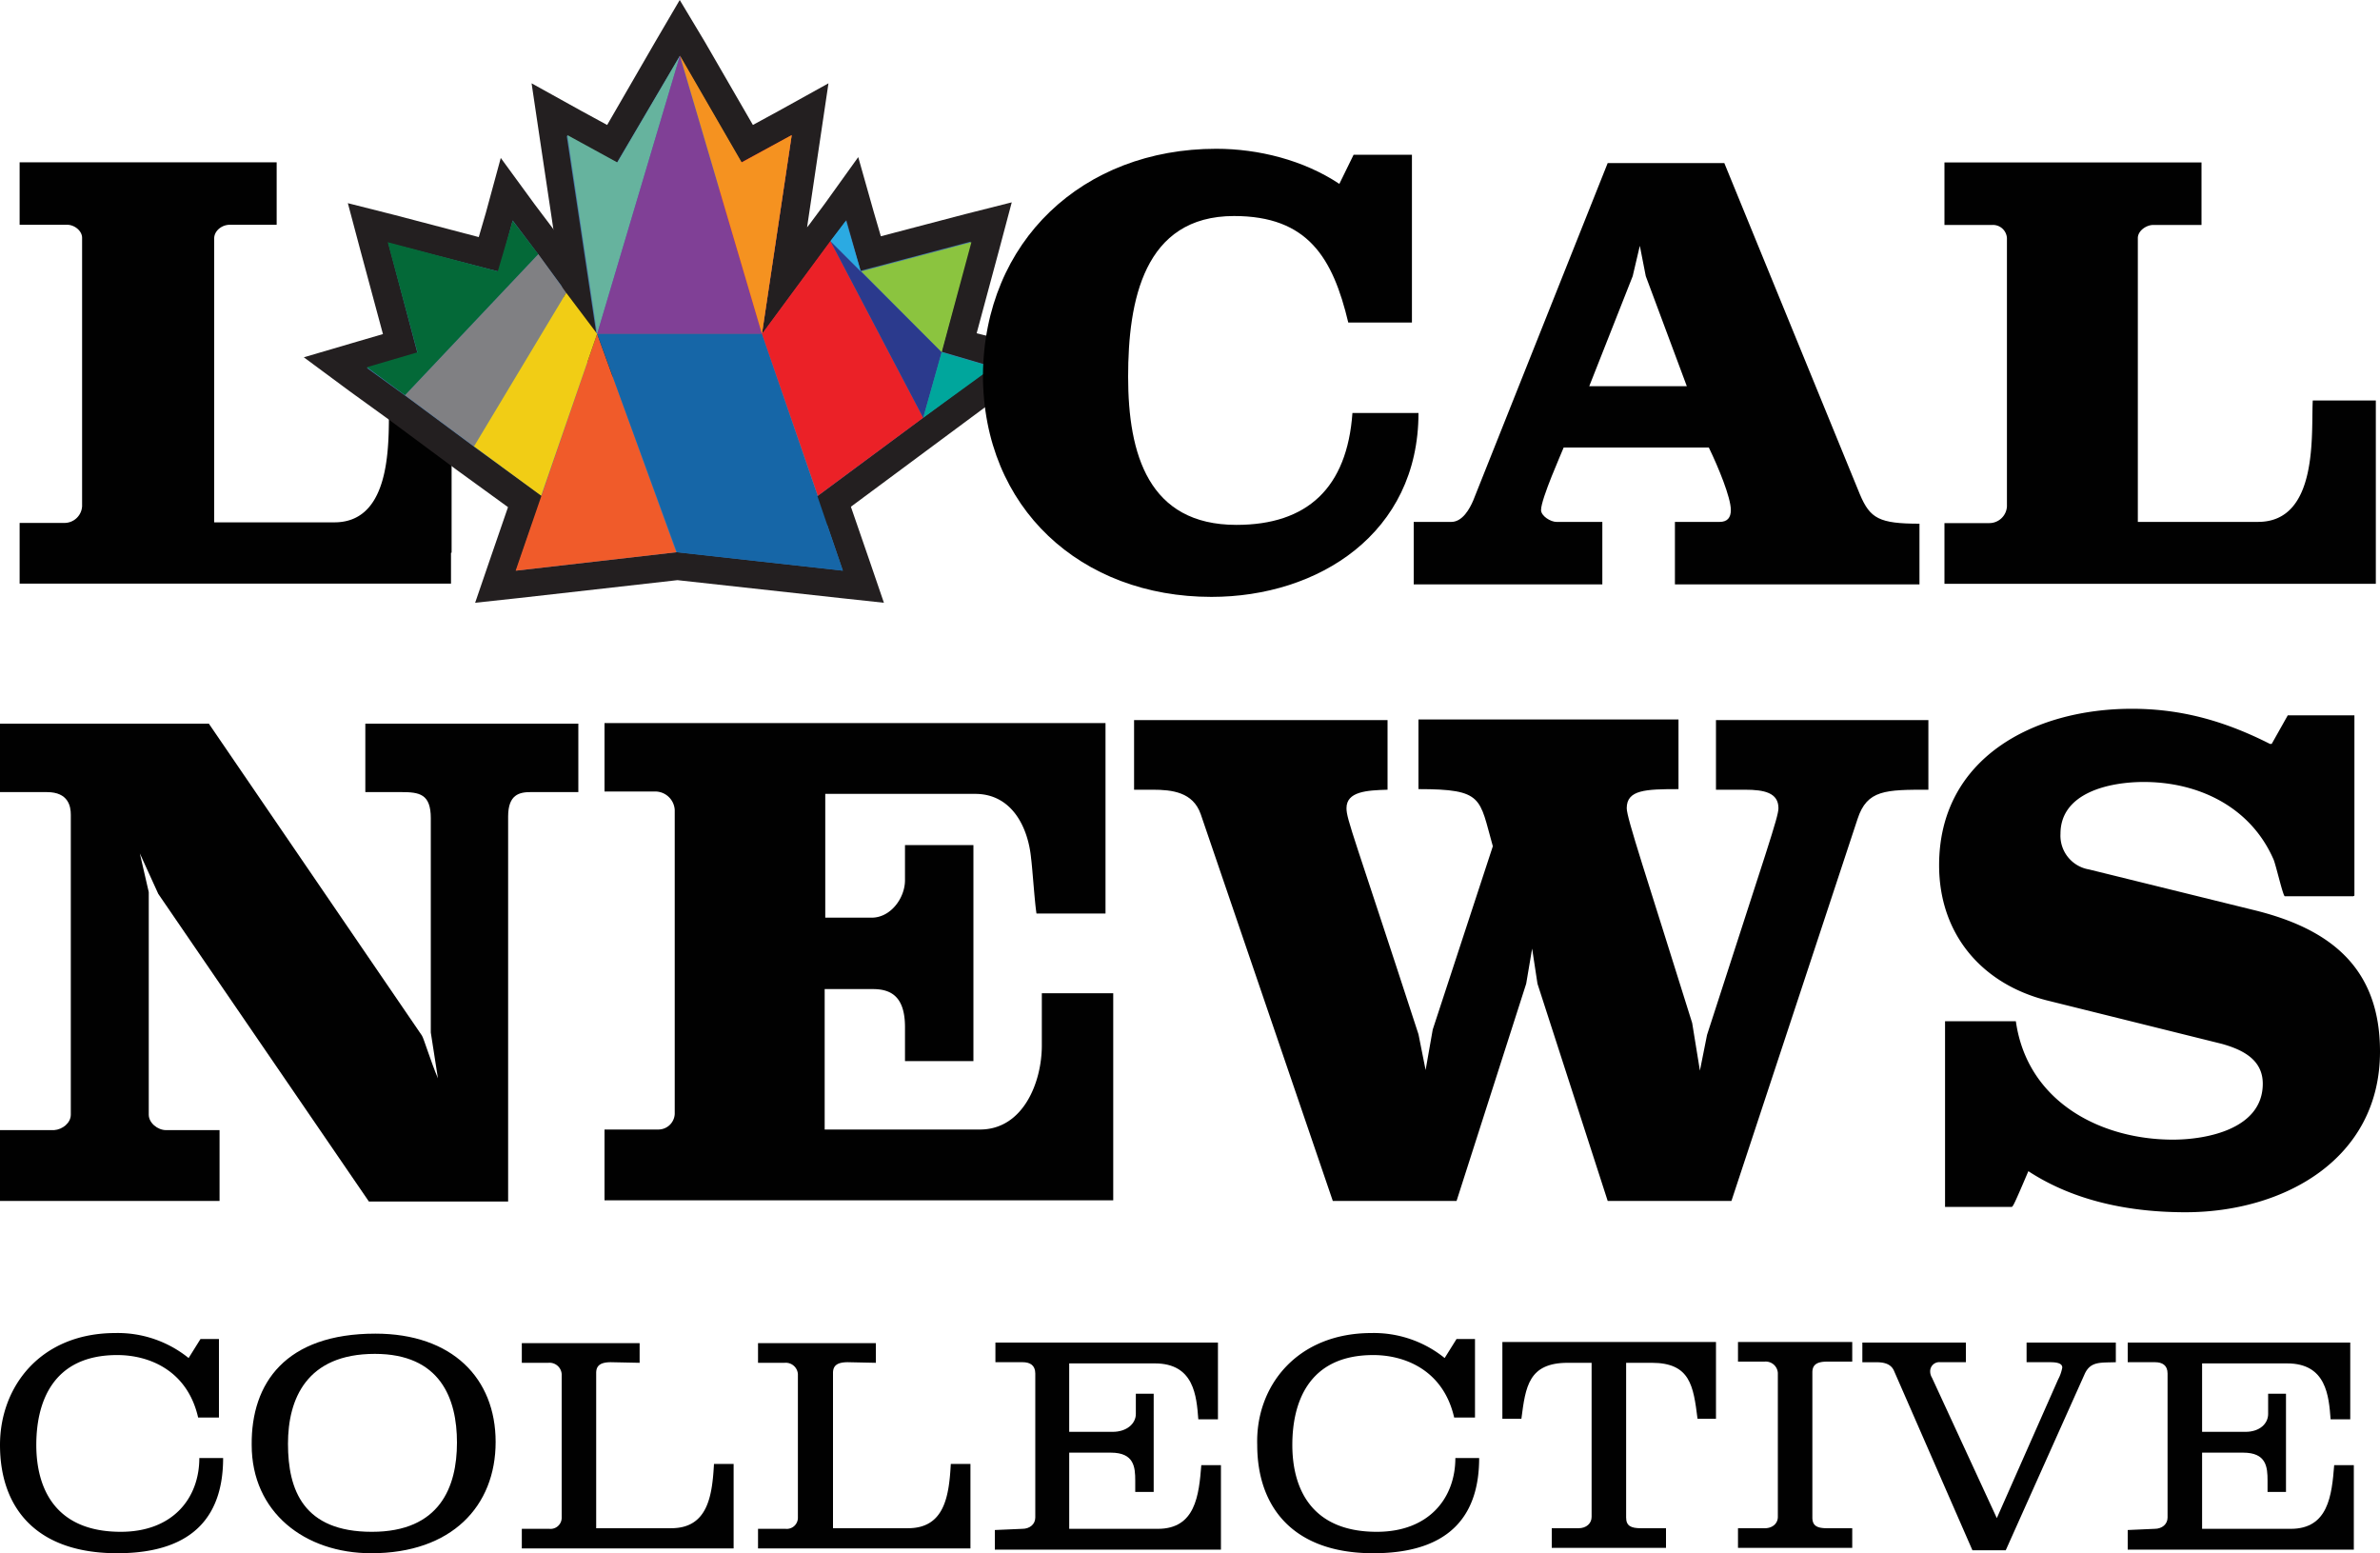
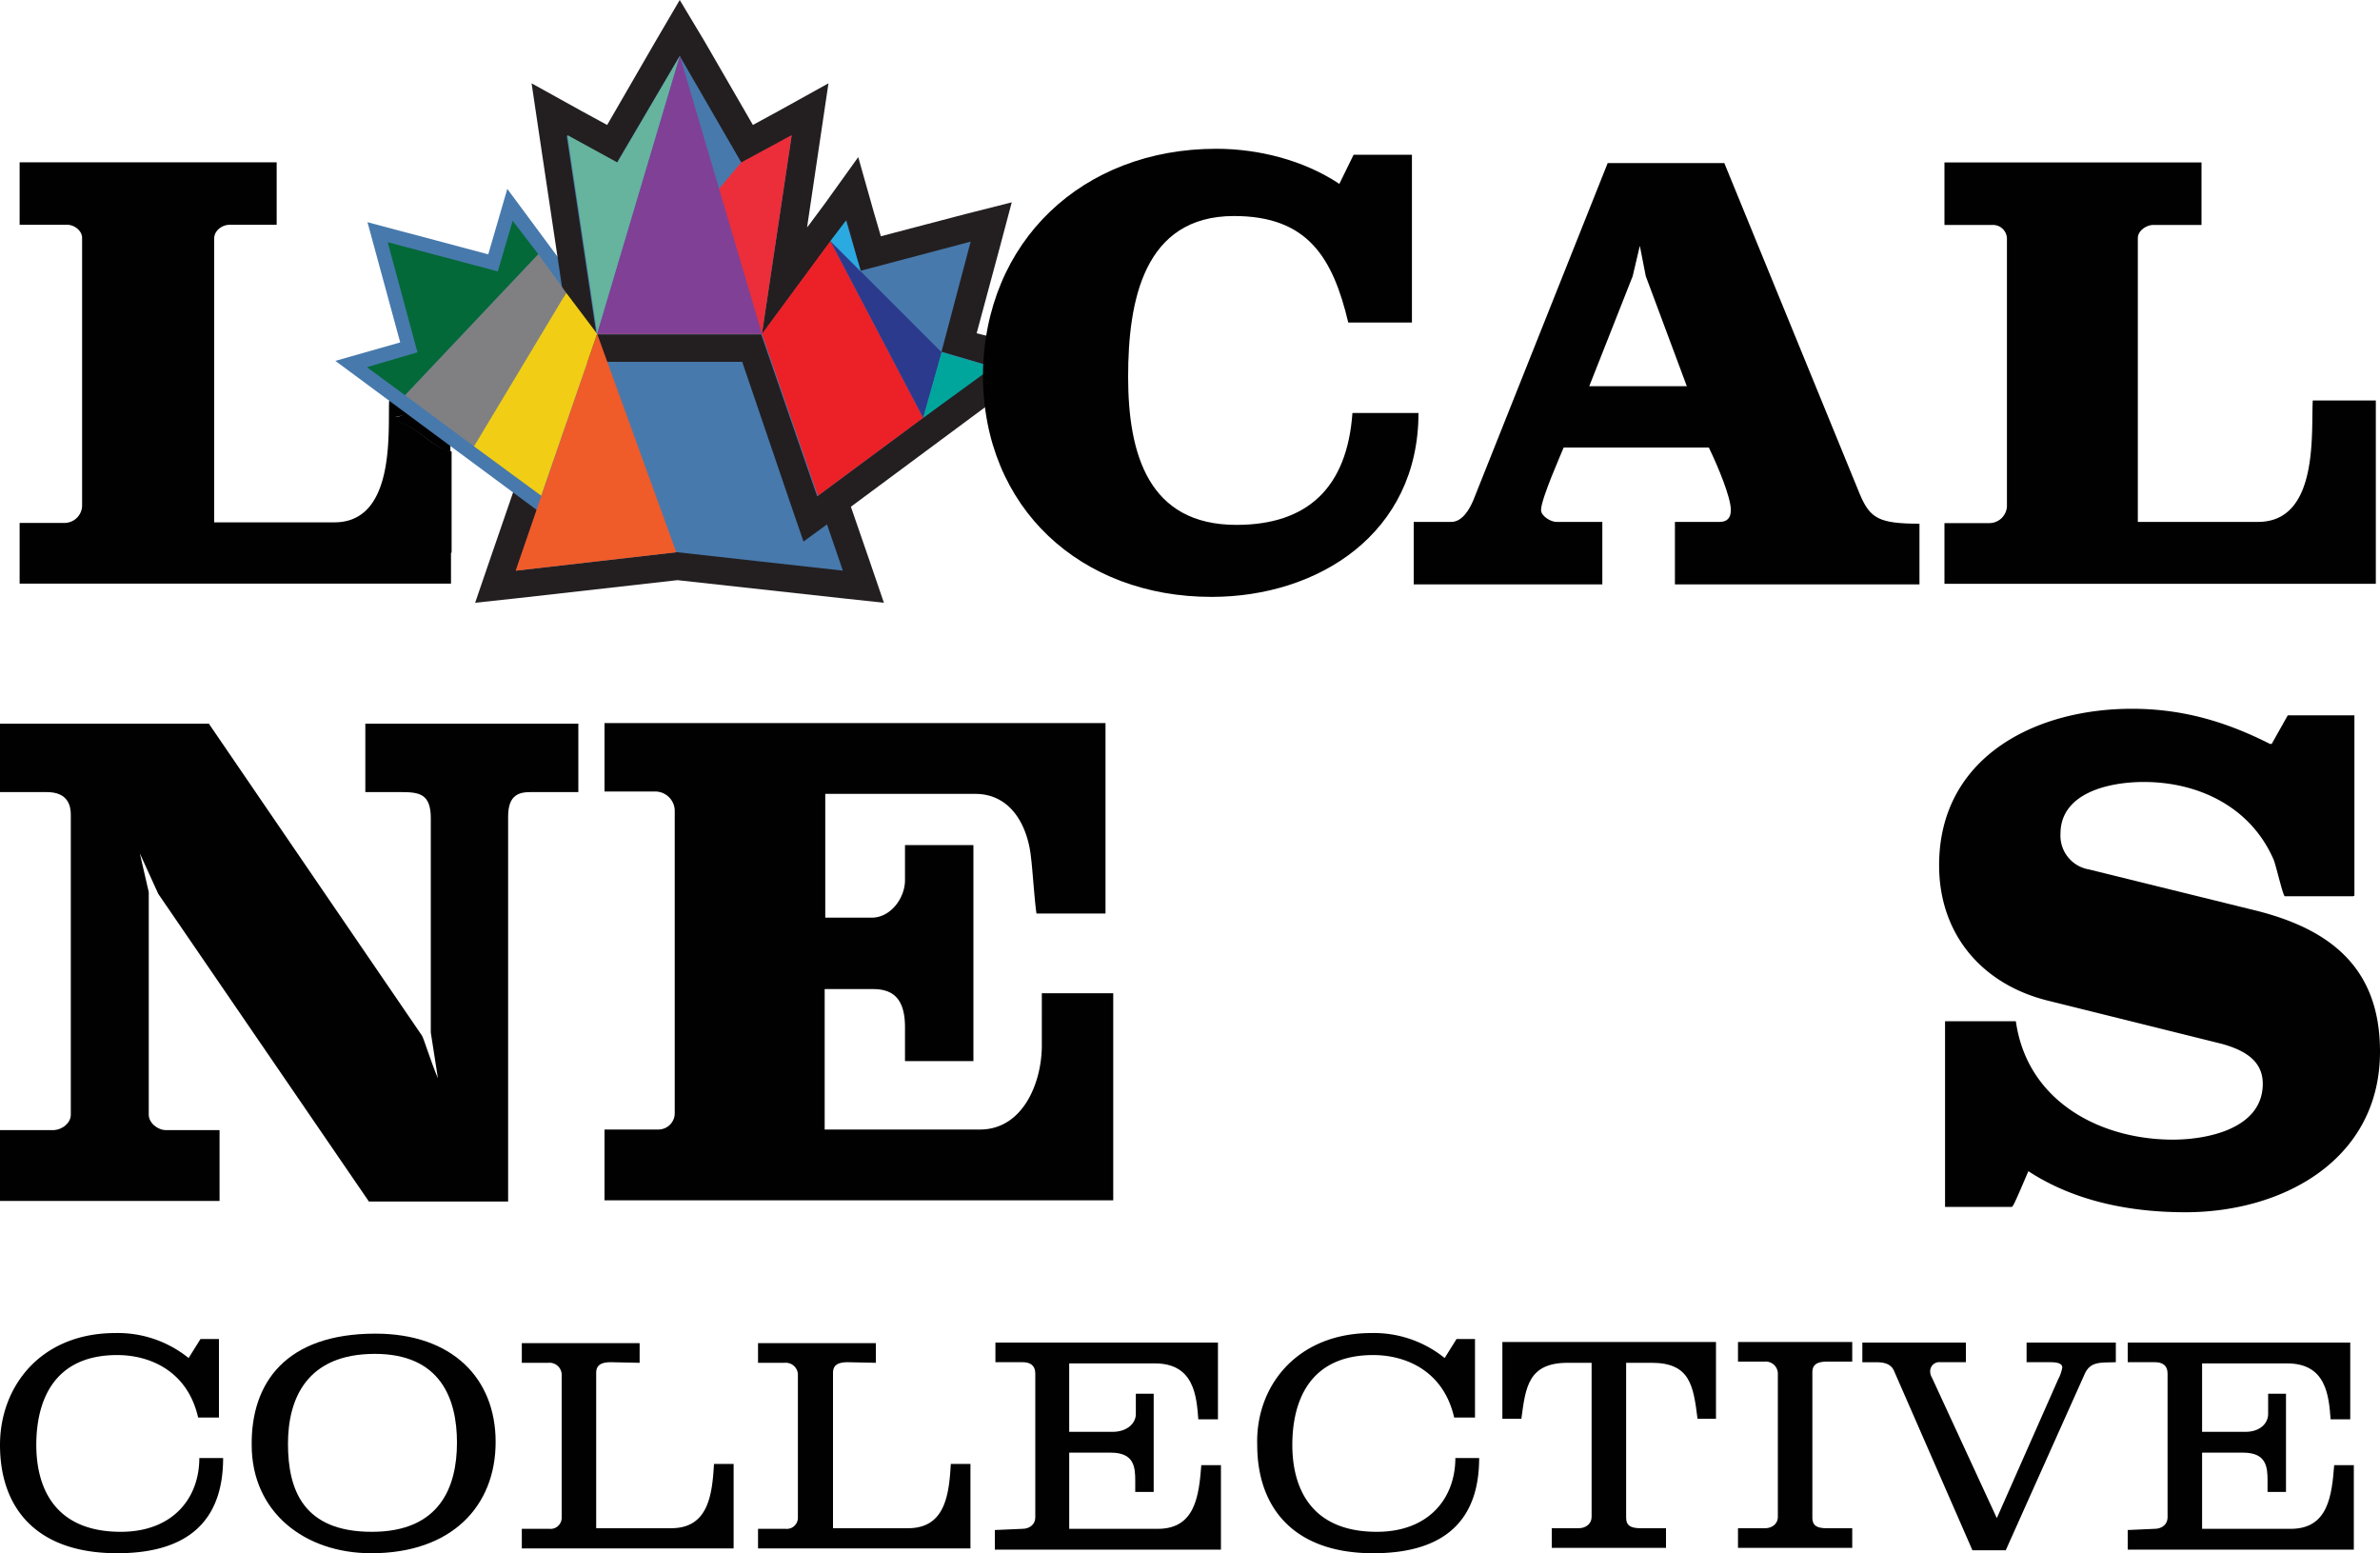
<svg xmlns="http://www.w3.org/2000/svg" id="LNC-logo" width="600.832" height="392.043" viewBox="0 0 600.832 392.043">
  <path id="Path_2993" d="M17.875,220.287v-75.7c0-2.1-.6-5.708-6.008-5.708H0V121.6H52.723L106.5,200.309c.451.6,2.253,6.609,4.056,10.815l-1.8-11.566V145.483c0-6.159-2.854-6.609-7.51-6.609H92.228V121.6H146v17.274H133.986c-2.854,0-5.708.6-5.708,6.159v97.185H93.129L39.955,164.56,35.3,154.345l2.253,9.764v56.178c0,2.1,2.253,3.905,4.356,3.905H55.427v17.875H0V224.192H13.669C15.772,224.042,17.875,222.39,17.875,220.287Z" transform="translate(0 61.053)" fill="#010101" />
  <path id="Path_2994" d="M115.119,224.092a4.141,4.141,0,0,0,4.206-3.905V143.43a4.941,4.941,0,0,0-4.957-4.656H101.6V121.5H228.075v48.067H210.651c-.451-2.7-1.051-11.716-1.352-13.819-.751-8.111-4.957-16.373-14.12-16.373H157.327v31.243h11.716c4.807,0,8.412-4.957,8.412-9.463v-8.862h17.274v54.526H177.455v-8.562c0-7.661-3.455-9.613-8.111-9.613H157.177v35.449h39.2c10.965,0,15.622-12.017,15.622-21.179V189.694h18.025v52.272H101.6V224.092Z" transform="translate(51.011 61.003)" fill="#010101" />
-   <path id="Path_2995" d="M207.423,144.783c-1.953-5.558-7.21-6.159-12.167-6.159H190.6V121.05h63.989v17.574c-5.257.15-10.364.451-10.364,4.656,0,2.854,1.8,6.759,18.175,57.079l1.8,9.012,1.8-10.214,15.171-46.264c-3.455-12.167-2.253-14.42-18.776-14.42V120.9H328.04v17.574c-8.261,0-13.068.15-13.068,4.807,0,2.554,4.957,17.124,16.523,54.225l1.953,12.017,1.8-9.012c15.171-47.015,18.025-54.976,18.025-57.229,0-3.905-3.6-4.656-8.412-4.656H337.5V121.05h53.624v17.574c-10.815,0-15.471,0-17.875,7.36l-31.844,96.434H310.166l-17.725-54.826-1.352-8.862-1.5,8.862-17.574,54.826H240.769Z" transform="translate(95.697 60.702)" fill="#010101" />
  <path id="Path_2996" d="M430.445,166.415H413.171c-.451,0-2.253-7.961-2.854-9.313-5.858-13.369-19.076-19.527-32.745-19.527-8.712,0-21.029,2.7-21.029,13.068a8.645,8.645,0,0,0,7.21,9.012L405.21,169.87c19.227,4.656,31.994,14.42,31.994,35.75,0,27.188-24.334,40.556-49.118,40.556-13.819,0-27.939-2.7-39.655-10.364-3.455,8.111-3.905,9.012-4.206,9.012H327.4V197.959h17.875c2.854,20.278,21.33,29.891,39.655,29.891,8.562,0,22.681-2.7,22.681-14.12,0-6.008-4.957-8.562-10.364-10.064L353.088,192.7C336.565,188.5,325.9,175.879,325.9,158.6c0-27.037,23.883-39.5,48.667-39.5,12.617,0,23.583,3.154,34.848,8.862h.451l4.056-7.21h16.823v45.513Z" transform="translate(163.628 59.798)" fill="#010101" />
  <path id="Path_2997" d="M29.14,224a28.437,28.437,0,0,1,18.476,6.309l3-4.807h4.656v19.827H50.019c-2.7-11.866-12.317-15.772-20.428-15.772-16.373,0-20.428,12.017-20.428,22.681,0,10.815,4.656,21.93,21.33,21.93,13.218,0,19.827-8.562,19.827-18.626h6.008c0,13.368-6.309,24.033-26.737,24.033C9.012,279.579,0,268.013,0,252.241,0,237.521,10.214,224,29.14,224Z" transform="translate(0 112.464)" fill="#010101" />
  <path id="Path_2998" d="M73.544,224.1c19.377,0,30.342,11.266,30.342,27.338,0,16.222-11.115,28.089-31.393,28.089-16.823,0-30.192-10.364-30.192-27.338C42.15,236.567,50.862,224.1,73.544,224.1Zm-.9,50.019c17.124,0,21.48-11.266,21.48-22.531,0-11.115-4.206-22.381-20.729-22.381-17.274,0-21.93,11.416-21.93,22.681,0,11.716,3.905,22.231,21.179,22.231Z" transform="translate(21.237 112.516)" fill="#010101" />
  <path id="Path_2999" d="M110.231,230.507c-2.554,0-3.755.751-3.755,2.7v39.2H125.4c9.313,0,10.364-8.261,10.815-16.223h4.957v21.33H87.7v-4.957h6.91a2.812,2.812,0,0,0,3.154-2.7h0v-36.35a3.073,3.073,0,0,0-3.3-2.854H87.7V225.7h29.741v4.957l-7.21-.15Z" transform="translate(44.032 113.32)" fill="#010101" />
  <path id="Path_3000" d="M150.081,230.507c-2.554,0-3.755.751-3.755,2.7v39.2h18.926c9.313,0,10.364-8.261,10.815-16.223h4.957v21.33H127.4v-4.957h6.91a2.812,2.812,0,0,0,3.154-2.7h0v-36.35a3.073,3.073,0,0,0-3.3-2.854H127.4V225.7h29.741v4.957l-7.06-.15Z" transform="translate(63.965 113.32)" fill="#010101" />
  <path id="Path_3001" d="M174.11,272.615c1.953,0,3.3-1.2,3.3-2.854v-36.35c0-2.1-1.352-2.854-3.154-2.854h-6.91V225.6h56.178v19.377h-4.957c-.451-5.858-1.051-14.12-10.965-14.12h-21.63v17.274h10.965c3.6,0,5.858-2.1,5.858-4.506v-5.107h4.506V263.3h-4.656v-2.854c0-3.455-.3-7.06-6.159-7.06H185.976v19.227h22.381c9.463,0,10.364-8.412,10.965-16.072h4.957v21.33H167.2v-4.957l6.91-.3Z" transform="translate(83.948 113.269)" fill="#010101" />
  <path id="Path_3002" d="M240.145,224a28.437,28.437,0,0,1,18.476,6.309l3-4.807h4.656v19.827h-5.257c-2.7-11.866-12.317-15.772-20.428-15.772-16.373,0-20.428,12.017-20.428,22.681,0,10.815,4.656,21.93,21.329,21.93,13.218,0,19.828-8.562,19.828-18.626h6.008c0,13.368-6.309,24.033-26.737,24.033-20.278,0-29.291-11.716-29.291-27.338C210.854,237.521,221.218,224,240.145,224Z" transform="translate(106.085 112.464)" fill="#010101" />
  <path id="Path_3003" d="M283.743,269.811c0,2.1,1.2,2.7,3.755,2.7h6.309v4.957h-28.84v-4.957h6.759c1.953,0,3.3-1.2,3.3-2.854v-38.9h-6.008c-9.914,0-10.665,6.008-11.716,14.12H252.5V225.5h53.925v19.377h-4.656c-1.051-8.261-1.8-14.12-11.566-14.12h-6.459Z" transform="translate(126.775 113.219)" fill="#010101" />
  <path id="Path_3004" d="M310.876,269.811c0,2.1,1.2,2.7,3.755,2.7h6.309v4.957H292.1v-4.957h6.759c1.953,0,3.3-1.2,3.3-2.854v-36.35a3.073,3.073,0,0,0-3.3-2.854H292.1V225.5h28.84v4.957h-6.309c-2.554,0-3.755.751-3.755,2.7Z" transform="translate(146.658 113.219)" fill="#010101" />
  <path id="Path_3005" d="M320.961,232.66c-.9-1.953-3-2.1-4.656-2.1H313V225.6h26.136v4.957h-6.459a2.292,2.292,0,0,0-2.554,2.253,3.028,3.028,0,0,0,.451,1.652l16.373,35.449,15.471-35a10.2,10.2,0,0,0,1.051-3c0-.9-.9-1.352-3-1.352h-6.008V225.6h22.531v4.957c-3.755.15-6.309-.3-7.811,2.854L349.2,278.023h-8.412Z" transform="translate(157.151 113.269)" fill="#010101" />
  <path id="Path_3006" d="M364.359,272.615c1.953,0,3.3-1.2,3.3-2.854v-36.35c0-2.1-1.352-2.854-3.154-2.854H357.6V225.6h56.178v19.377h-4.957c-.451-5.858-1.051-14.12-10.965-14.12h-21.48v17.274h10.965c3.6,0,5.708-2.1,5.708-4.506v-5.107h4.506V263.3H392.9v-2.854c0-3.455-.3-7.06-6.159-7.06H376.376v19.227h22.381c9.463,0,10.364-8.412,10.965-16.072h4.957v21.33H357.6v-4.957l6.759-.3Z" transform="translate(179.544 113.269)" fill="#010101" />
  <g id="Group_46" transform="translate(4.954 40.963)">
    <path id="Path_3007" d="M78.461,54.578c1.652-1.8,3.6-3.455,5.257-5.407,2.1-2.4,1.5-5.407.9-8.261a6.356,6.356,0,0,0-4.056-4.656C77.71,34.9,73.954,34.9,70.8,34V59.535A23.177,23.177,0,0,0,78.461,54.578Z" transform="translate(38.251 38.851)" fill="none" />
    <path id="Path_3008" d="M107.251,84.036V58.5c-.6-.15-1.2-.451-1.8-.6-4.056-1.652-7.06-5.407-11.115-6.759-.751-.3-1.2-.451-1.352-1.352a5.135,5.135,0,0,0,3.905-2.1,3.589,3.589,0,0,0,1.051-1.953H91.479c-.3,7.661,1.652,30.642-13.819,30.642H47.318V4.727c0-1.953,1.953-3.455,3.905-3.455H63.09V-14.5H-1.8V1.272H10.217c1.8,0,3.755,1.5,3.755,3.3V72.32a4.462,4.462,0,0,1-4.506,4.206H-1.8V91.847H107.1V84.036Z" transform="translate(1.8 14.5)" fill="#010101" />
    <path id="Path_3009" d="M61.1,29.656a1.776,1.776,0,0,0,1.352,1.352c4.206,1.352,7.21,4.957,11.115,6.759a8.469,8.469,0,0,0,1.8.6V25.6H66.057a4.946,4.946,0,0,1-1.051,1.953C64.1,28.6,62.9,29.806,61.1,29.656Z" transform="translate(33.381 34.633)" fill="#010101" />
  </g>
  <g id="Group_51" transform="translate(76.699)">
    <g id="Group_50" transform="translate(0)">
      <g id="Group_47" transform="translate(43.252 77.187)">
        <path id="Path_3010" d="M-16.87-21.345l-.9-3.455H30.9L54.029,42.493,7.013,37.386-38.8,42.493Z" transform="translate(43.907 28.405)" fill="#4779ac" />
        <path id="Path_3011" d="M-11.407-19.99H30.2L50.629,39.643,8.721,34.986l-40.556,4.656L-11.407-19.99h0m0-7.21h-9.613l2.253,6.91L-38.6,37.239l-3.6,10.515,11.115-1.2L8.871,42.046l41.007,4.506,11.115,1.2-3.6-10.515L36.809-22.393,35.157-27.05l-46.564-.15Z" transform="translate(42.2 27.2)" fill="#231f20" />
      </g>
      <g id="Group_48" transform="translate(0 39.862)">
-         <path id="Path_3012" d="M-21.8,34.51l16.373-4.656L-13.689-.488,16.8,7.623,21.61-8.9,48.2,27,31.974,74.315Z" transform="translate(29.761 16.711)" fill="#4779ac" />
-         <path id="Path_3013" d="M25.623,1.672l6.459,8.562L39.292,20,47.1,30.362,32.983,71.218,16.01,58.9-1.414,45.983l-9.764-7.06L1.59,35.168-5.77,7.38l27.939,7.21L25.623,1.672m-3-15.772L18.864-.281l-1.8,6.159L-4.118.32l-11.866-3L-12.83,9.182l5.708,21.179-6.159,1.8L-27.1,36.22l11.566,8.562,9.764,7.06L11.654,64.759,28.627,77.076l7.811,5.708,3.154-9.163,14.12-40.857,1.2-3.455-2.253-3L44.85,15.942,37.64,6.178,31.181-2.384,22.619-14.1Z" transform="translate(27.1 14.1)" fill="#231f20" />
+         <path id="Path_3012" d="M-21.8,34.51l16.373-4.656L-13.689-.488,16.8,7.623,21.61-8.9,48.2,27,31.974,74.315" transform="translate(29.761 16.711)" fill="#4779ac" />
      </g>
      <g id="Group_49" transform="translate(57.5)">
        <path id="Path_3014" d="M6.821,85.512H-35.388L-44.4,25.278l16.072,8.712L-11.354,4.7,5.619,33.991l15.922-8.712-6.609,43.26L32.206,45.406l4.656,16.373,30.492-8.111L59.093,84.01l16.373,4.656L21.541,128.622Z" transform="translate(48.756 2.36)" fill="#4779ac" />
        <path id="Path_3015" d="M-9.9,14.12,5.723,41.157l12.617-6.91-7.51,50.169L28.255,60.834l3.905-5.257,3.6,12.768h0l27.788-7.36-7.36,27.788,12.768,3.755L51.537,105.446,24.8,125.274,10.68,84.417H-30.927l-7.51-50.169,12.617,6.91L-9.9,14.12M-9.9,0l-6.159,10.515L-28.224,31.544l-6.609-3.6L-47.3,21.029l2.1,14.12,7.51,50.169.9,6.008H5.874l12.317,36.2,3.154,9.163,7.811-5.708,26.737-19.827L73.317,98.236l11.566-8.562L71.064,85.619l-6.008-1.5,5.708-21.179,3.154-11.866-11.866,3L40.872,59.633l-1.8-6.159L35.164,39.655,26.753,51.371l-3.905,5.257-.6.751,3.3-22.231,2.1-14.12-12.467,6.91-6.609,3.6L-3.589,10.515-9.9,0Z" transform="translate(47.3)" fill="#231f20" />
      </g>
    </g>
    <path id="Path_3016" d="M58.55,29.61,22.2,72.869H63.808L71.318,22.7Z" transform="translate(51.853 11.397)" fill="#eb2e39" />
    <path id="Path_3017" d="M29.817,36.287,17.2,29.378l7.51,50.169L45.589,9.4Z" transform="translate(49.342 4.72)" fill="#66b39e" />
    <path id="Path_3018" d="M43.079,9.4,22.2,79.547H63.808Z" transform="translate(51.853 4.72)" fill="#804096" />
    <path id="Path_3019" d="M29.079,56.1,8.5,115.883l40.556-4.656Z" transform="translate(44.974 28.167)" fill="#f05b2a" />
-     <path id="Path_3020" d="M64.339,29.428l-12.617,6.91L36.1,9.3,56.829,79.6h0Z" transform="translate(58.831 4.669)" fill="#f59220" />
-     <path id="Path_3021" d="M63.808,56.1H22.2l20.128,55.126,41.908,4.656Z" transform="translate(51.853 28.167)" fill="#1666a7" />
    <path id="Path_3022" d="M30.606,52.464,23.547,42.7-10.1,78.3,7.324,91.217Z" transform="translate(35.635 21.439)" fill="#808083" />
    <path id="Path_3023" d="M32.593,59.564,24.782,49.2,1.5,87.954l16.974,12.467Z" transform="translate(41.459 24.702)" fill="#f1cd15" />
    <path id="Path_3024" d="M90.606,85.112,67.174,40.5,49.9,63.932l14.12,40.857Z" transform="translate(65.76 20.334)" fill="#eb2127" />
-     <path id="Path_3025" d="M94.388,40.7,66.6,48.06,86.878,68.488Z" transform="translate(74.145 20.435)" fill="#8bc43f" />
    <path id="Path_3026" d="M16.546,49.868l-27.788-7.36L-3.732,70.3-16.5,74.051l9.613,7.06,33.647-35.6L20.3,37.1Z" transform="translate(32.422 18.627)" fill="#046938" />
    <path id="Path_3027" d="M89.489,68.589,61.4,40.5,84.832,85.112Z" transform="translate(71.534 20.334)" fill="#2b3a8d" />
    <path id="Path_3028" d="M94.574,62.955,81.656,59.2,77,75.723Z" transform="translate(79.367 29.723)" fill="#00a69c" />
    <path id="Path_3029" d="M69.061,49.868,65.305,37.1,61.4,42.207Z" transform="translate(71.534 18.627)" fill="#2baae2" />
  </g>
  <path id="Path_3030" d="M224.082,25c10.665,0,22.081,2.854,31.093,8.862l3.6-7.36H273.5V68.861H257.428c-3.905-16.373-10.214-26.887-28.84-26.887-22.832,0-26.737,21.48-26.737,40.556,0,19.527,5.107,37.4,27.338,37.4,17.875,0,27.939-9.313,29.291-28.239h16.673c0,30.342-25.235,46.414-52.272,46.414-32.9,0-57.68-22.381-57.68-56.028C165.5,48.282,190.435,25,224.082,25Z" transform="translate(82.944 12.552)" fill="#010101" />
  <path id="Path_3031" d="M247.063,117.975c2.854,0,4.656-3.3,5.558-5.407L286.568,27.4h29.441l34.247,83.666c2.554,6.008,4.807,7.36,15.021,7.36v15.321H303.541V117.975h11.266c1.953,0,2.854-1.051,2.854-3,0-3.154-3.154-10.815-5.558-15.772H275.452c-.451,1.2-5.708,12.918-5.708,15.772,0,1.5,2.4,3,3.905,3h11.566v15.772H237.6V117.975Zm34.848-34.247h24.634L296.181,55.94l-1.5-7.661-1.8,7.661Z" transform="translate(119.294 13.757)" fill="#010101" />
  <path id="Path_3032" d="M379.523,43.072c-1.8,0-3.905,1.5-3.905,3.3v71.649H405.96c15.471,0,13.368-22.832,13.819-30.642H435.7v46.264H326.8V118.326h11.266a4.462,4.462,0,0,0,4.506-4.206V46.376a3.531,3.531,0,0,0-3.755-3.3H326.8V27.3h64.89V43.072Z" transform="translate(164.08 13.707)" fill="#010101" />
</svg>